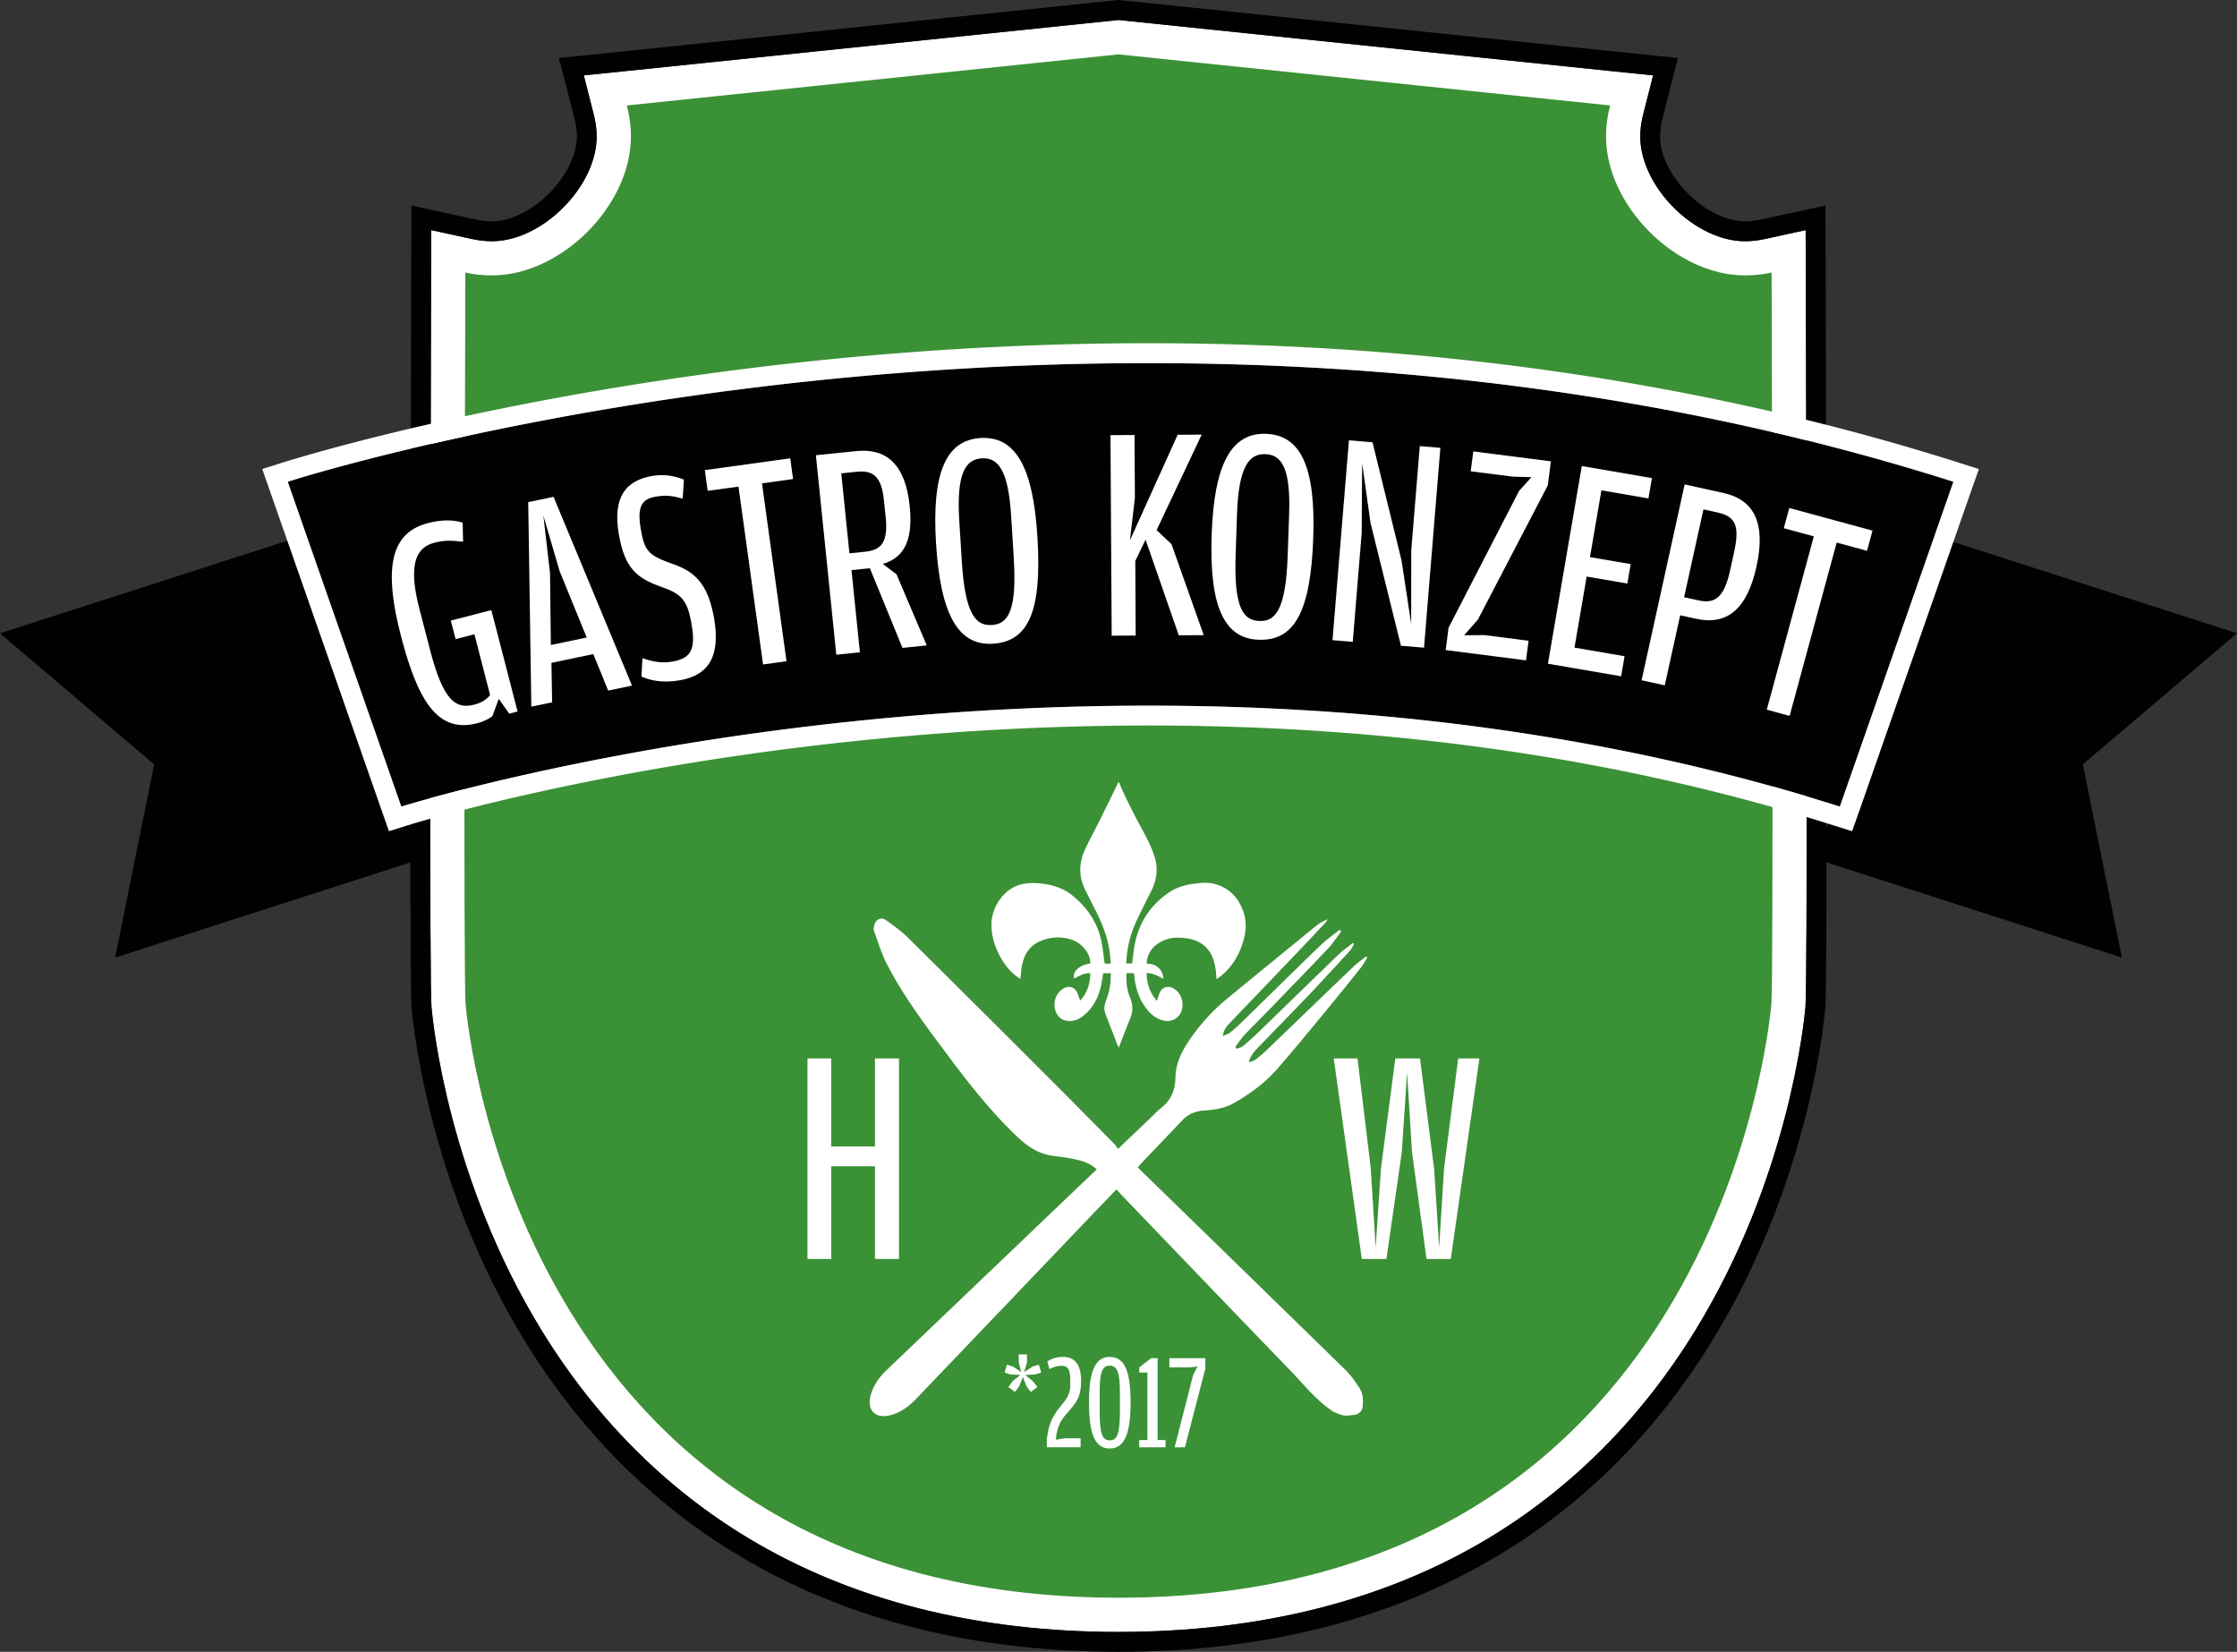
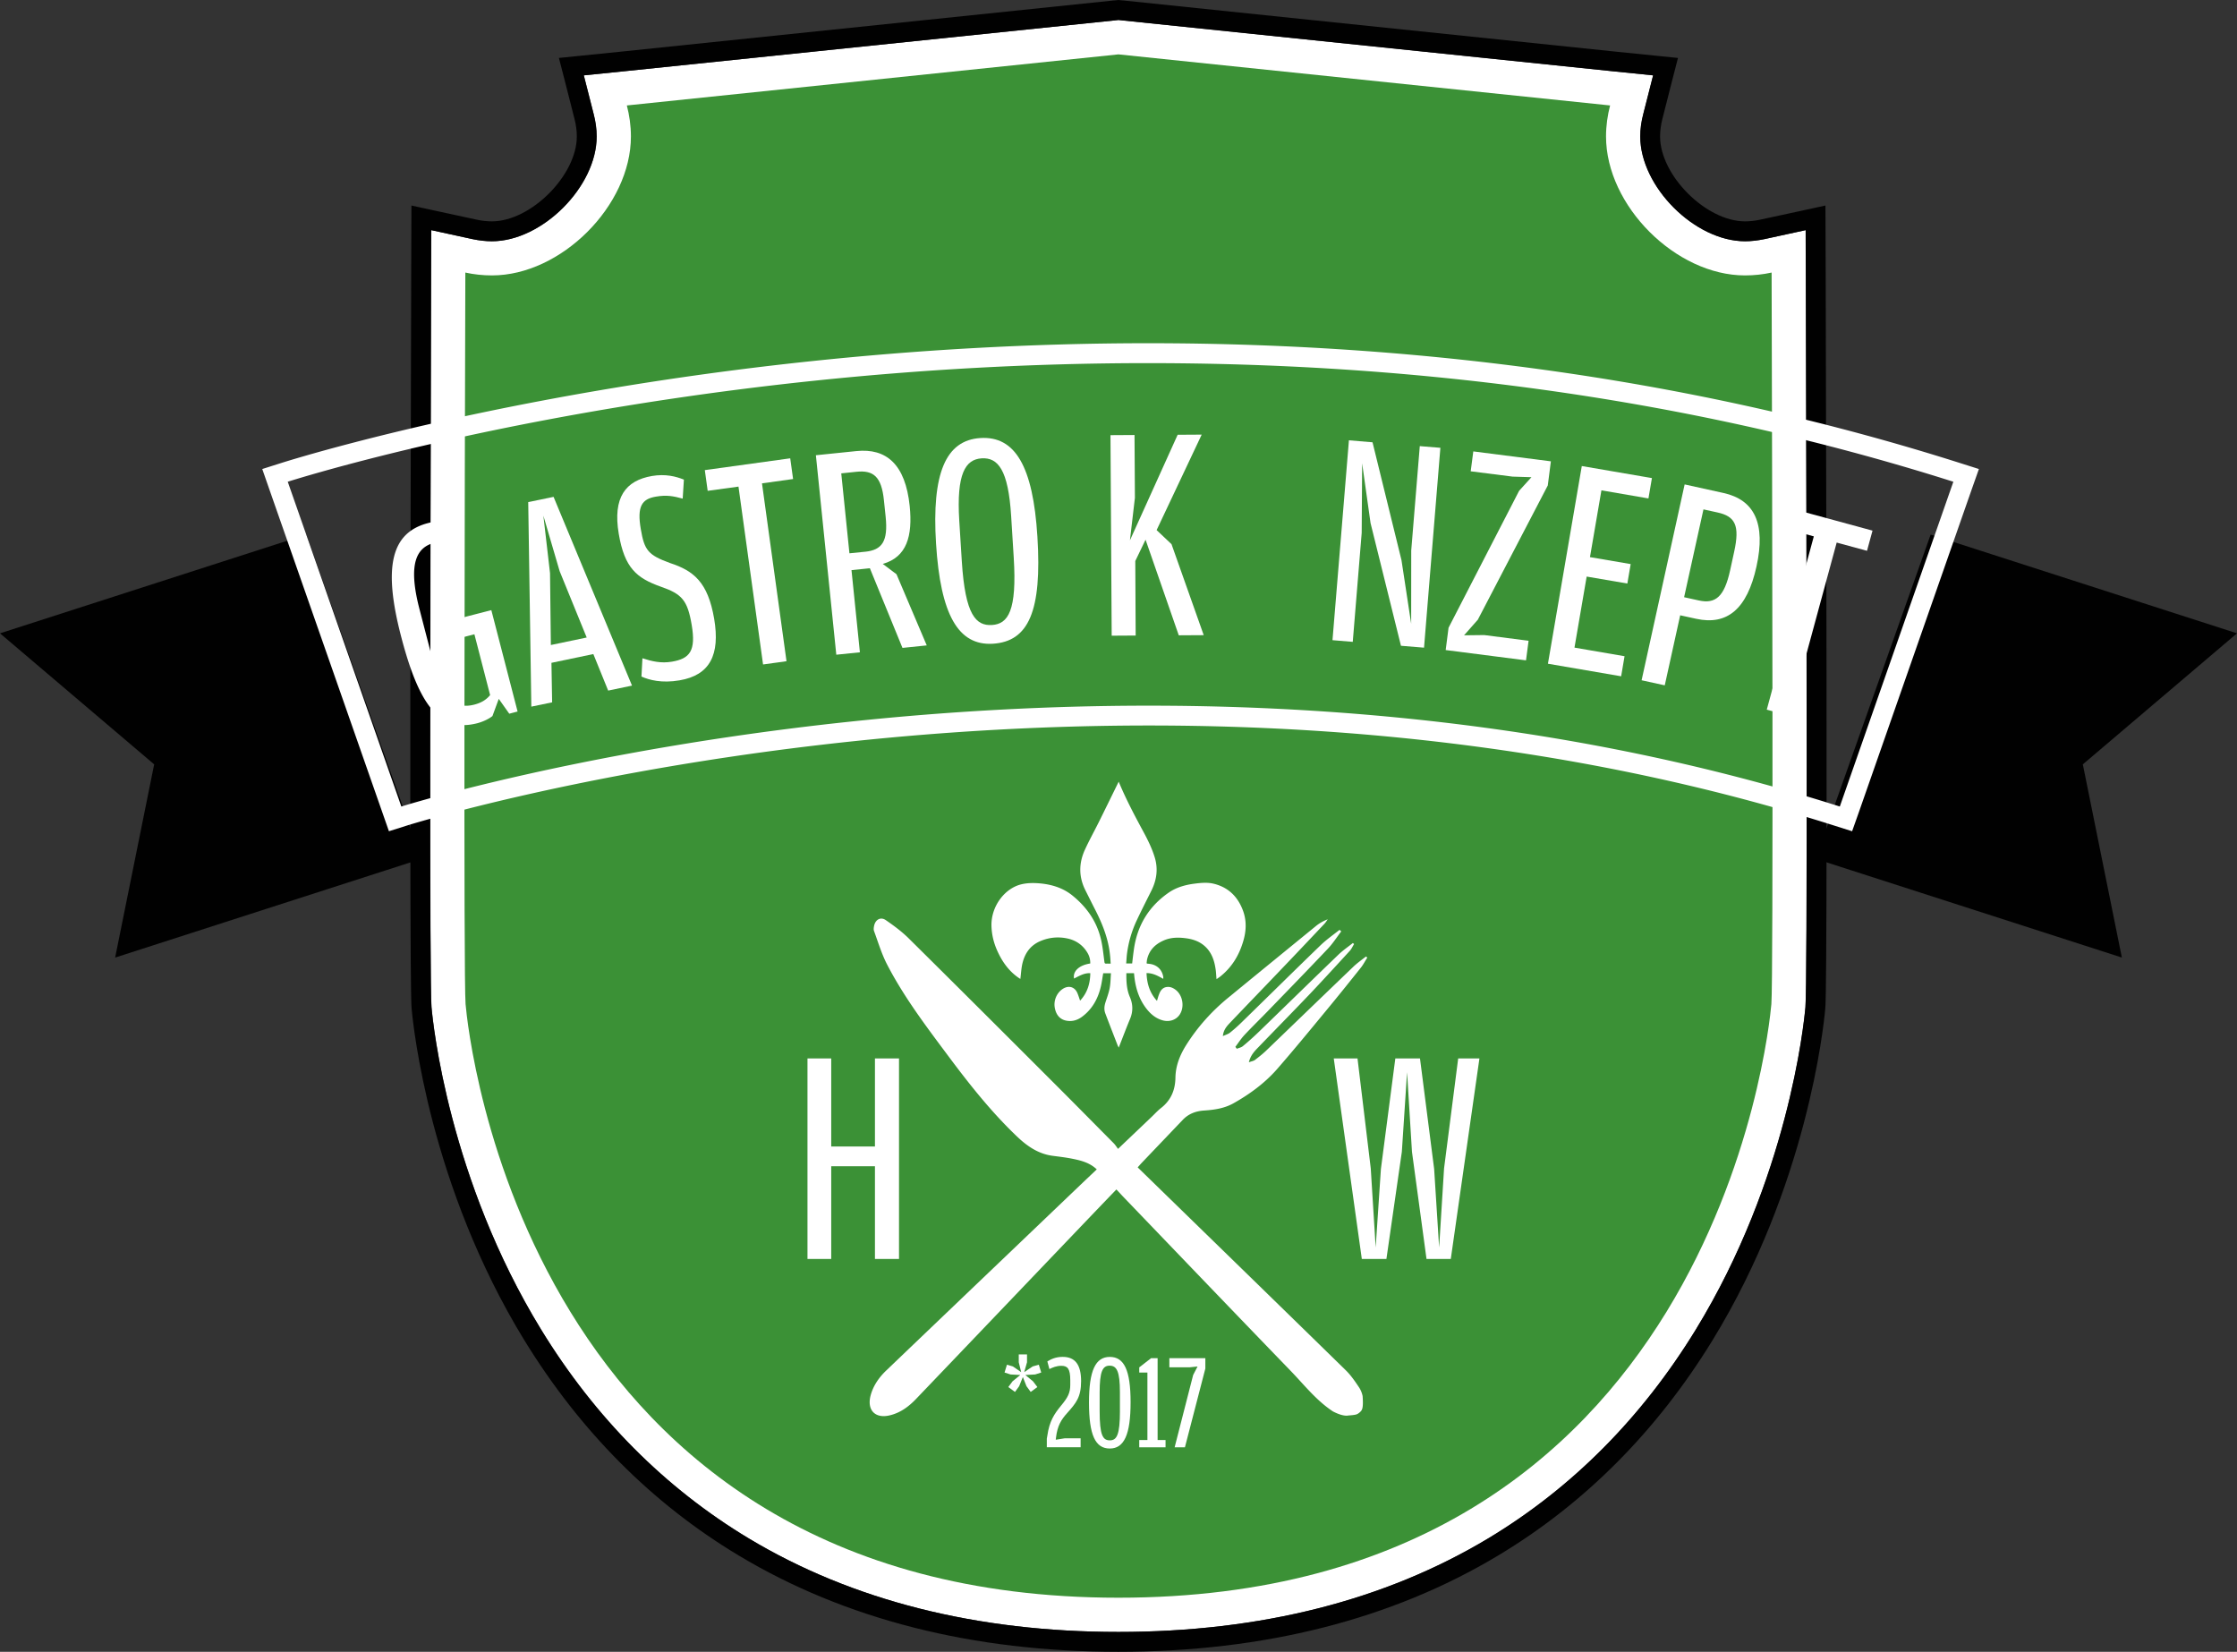
<svg xmlns="http://www.w3.org/2000/svg" id="Ebene_1" data-name="Ebene 1" viewBox="0 0 758.3 559.87">
  <rect x="0" y="0" width="758.3" height="559.87" fill="#333333" stroke="none" />
  <defs>
    <clipPath id="clippath">
      <path class="cls-4" d="M0 0h758.3v559.87H0z" />
    </clipPath>
    <clipPath id="clippath-1">
      <path class="cls-4" d="M0 0h758.3v559.87H0z" />
    </clipPath>
    <clipPath id="clippath-2">
      <path class="cls-4" d="M0 0h758.3v559.87H0z" />
    </clipPath>
    <clipPath id="clippath-3">
      <path class="cls-4" d="M0 0h758.3v559.87H0z" />
    </clipPath>
    <clipPath id="clippath-4">
-       <path class="cls-4" d="M0 0h758.3v559.87H0z" />
-     </clipPath>
+       </clipPath>
    <clipPath id="clippath-5">
-       <path class="cls-4" d="M0 0h758.3v559.87H0z" />
+       <path class="cls-4" d="M0 0h758.3v559.87H0" />
    </clipPath>
    <clipPath id="clippath-6">
      <path class="cls-4" d="M0 0h758.3v559.87H0z" />
    </clipPath>
    <style>.cls-3{fill:#fff}.cls-4{fill:none}.cls-9{fill:#010101}</style>
  </defs>
  <g clip-path="url(#clippath)">
    <path class="cls-3" d="M379.14 6.77l-1.15.13-166.66 17.28-13.41 1.36 3.33 13.08c.69 2.64 1.03 5.15 1.03 7.64 0 17.03-18.49 35.51-35.51 35.51-2.15 0-4.36-.26-6.56-.72l-14-3.05-.05 14.36c-.31 111.51-.54 241.38.13 249 .51 5.82 5.95 58.36 37.2 109.36 18.31 29.87 42 53.67 70.36 70.72 35.03 21.03 77.18 31.69 125.31 31.69s90.28-10.67 125.31-31.69c28.36-17.05 52.05-40.85 70.36-70.72 31.26-51 36.69-103.54 37.2-109.36.67-7.62.44-137.49.13-249L612.11 78l-14 3.05c-2.21.46-4.41.72-6.56.72-17.03 0-35.51-18.49-35.51-35.51 0-2.49.33-5 1.03-7.64l3.33-13.08-13.41-1.36L380.3 6.9l-1.15-.13z" />
    <path class="cls-9" d="M379.14 0l-.67.08-1.18.1-166.66 17.31-13.38 1.36-7.79.79 1.95 7.56 3.33 13.08c.54 2.1.79 4.05.79 5.97 0 13.18-15.59 28.77-28.77 28.77-1.67 0-3.41-.18-5.13-.56l-14.03-3.03-8.13-1.77-.03 8.33-.05 14.33c-.67 240.25-.05 247.31.15 249.64.54 5.97 6.13 59.97 38.18 112.26 18.9 30.82 43.33 55.38 72.64 72.97 36.08 21.67 79.38 32.67 128.77 32.67s92.69-11 128.77-32.67c29.31-17.59 53.74-42.15 72.64-72.97 32.05-52.31 37.64-106.28 38.18-112.26.21-2.33.82-9.38.15-249.64l-.05-14.33-.03-8.33-8.13 1.77-14.03 3.03c-1.72.38-3.46.56-5.13.56-13.18 0-28.77-15.59-28.77-28.77 0-1.92.26-3.87.79-5.97l3.33-13.08 1.95-7.56-7.79-.79-13.41-1.36L381.02.18l-1.21-.1-.67-.08zm0 6.77l1.15.13 166.66 17.28 13.41 1.36-3.33 13.08c-.69 2.64-1.03 5.15-1.03 7.64 0 17.03 18.49 35.51 35.51 35.51 2.15 0 4.36-.26 6.56-.72l14-3.05.05 14.36c.31 111.51.54 241.38-.13 249-.51 5.82-5.95 58.36-37.2 109.36-18.31 29.87-42 53.67-70.36 70.72-35.03 21.03-77.18 31.69-125.31 31.69s-90.28-10.67-125.31-31.69c-28.36-17.05-52.05-40.85-70.36-70.72-31.26-51-36.69-103.54-37.2-109.36-.67-7.62-.44-137.49-.13-249l.05-14.36 14 3.05c2.21.46 4.41.72 6.56.72 17.03 0 35.51-18.49 35.51-35.51 0-2.49-.33-5-1.03-7.64l-3.33-13.08 13.41-1.36L377.99 6.9l1.15-.13z" />
    <path d="M600.54 92.38c-2.9.64-5.92.97-9.03.97-23.44 0-47.1-23.64-47.1-47.1 0-3.64.51-7.15 1.38-10.51L379.13 18.43 212.49 35.74c.87 3.36 1.38 6.87 1.38 10.51 0 23.46-23.67 47.1-47.1 47.1-3.1 0-6.13-.33-9.03-.97-.21 70.36-.62 240.05.08 247.95.87 9.92 20.13 201.2 221.31 201.2s220.43-191.28 221.33-201.2c.69-7.9.28-177.59.08-247.95" fill="#3b9136" />
  </g>
  <path class="cls-9" d="M0 214.66l52.26 44.41-13.23 65.49 103.81-33.46-39.02-109.9L0 214.66zm615.46 76.43l103.81 33.46-13.23-65.48 52.26-44.41-103.85-33.46-38.99 109.89z" />
  <g clip-path="url(#clippath-1)">
-     <path class="cls-9" d="M623.66 273.35c-241-76.54-485.15-.77-487.58 0L97.57 163.3c11.51-3.67 285.51-88.64 564.61 0l-38.51 110.05z" />
    <path class="cls-3" d="M389.18 116.33v6.74-6.74c-164.25.03-288.46 38.9-293.66 40.54l-6.62 2.1 2.28 6.54 38.51 110.08 2.15 6.15 6.23-1.97c1.08-.33 108.64-33.87 251.46-33.87 83.26 0 161.31 11.41 232.07 33.87l6.23 1.97 2.18-6.15 38.49-110.08 2.31-6.54-6.62-2.1c-84.69-26.9-177.23-40.54-275.02-40.54m-.02 6.75c83.67 0 178.02 10.05 273 40.2l-38.49 110.08c-80.74-25.64-161.84-34.18-234.1-34.18-143.41-.03-251.89 33.67-253.51 34.18L97.54 163.28c7.62-2.41 129.46-40.2 291.61-40.2m67.67 356.71c2.87-.23 3.15-.31 4.03-1.03.87-.74 1.36-1.23 1.05-5.59-.21-1-.59-2-1.23-2.97-1.36-2.03-2.77-4.1-4.51-5.79-23.44-22.92-46.95-45.79-70.51-68.74.49-.54.85-.97 1.23-1.38 4.67-4.9 9.33-9.77 14-14.67 1.95-2.08 4.38-3 7.18-3.21 3.54-.23 7-.72 10.15-2.51 5.49-3.1 10.56-6.82 14.74-11.59 5.54-6.36 10.92-12.9 16.28-19.41 4.13-4.97 8.15-10 12.18-15.05.79-1.03 1.38-2.21 2.08-3.28-.15-.13-.31-.26-.44-.38-1.46 1.15-3 2.23-4.33 3.51-9.87 9.46-19.69 18.95-29.56 28.44-1.18 1.13-2.49 2.15-3.77 3.13-.46.33-1.1.44-2.05.77.59-2.41 1.95-3.79 3.28-5.15 5.85-6.08 11.79-12.1 17.62-18.23 4.51-4.77 8.95-9.62 13.38-14.46.56-.64.92-1.49 1.38-2.21-.13-.13-.28-.26-.41-.36-1.64 1.31-3.38 2.49-4.9 3.95-9.05 8.72-18.03 17.49-27.05 26.23a90.21 90.21 0 01-5.36 4.79c-.54.44-1.33.59-2.03.87-.15-.21-.31-.44-.49-.64 1-1.33 1.9-2.74 3.03-3.97 2.51-2.69 5.18-5.28 7.74-7.92 6.9-7.13 13.82-14.23 20.64-21.44 1.67-1.77 3-3.87 4.49-5.82-.21-.18-.38-.36-.59-.51-2.13 1.69-4.38 3.26-6.36 5.15-9.08 8.77-18.05 17.64-27.08 26.44a51.786 51.786 0 01-3.69 3.26c-.59.46-1.38.69-2.41 1.15.23-2.33 1.54-3.56 2.69-4.79 5.59-5.87 11.23-11.69 16.82-17.56 5-5.21 9.95-10.46 14.9-15.69.44-.46.77-1.03 1.15-1.54-1.56.59-2.9 1.36-4.05 2.31-9.87 8.05-19.74 16.1-29.59 24.18-5.72 4.67-10.59 10.1-14.51 16.38-2.05 3.33-3.41 6.82-3.49 10.74-.05 4.23-1.51 7.74-4.92 10.38-1.15.9-2.15 2.03-3.21 3.03-3.67 3.51-7.36 7-11.33 10.79-.54-.72-.9-1.31-1.38-1.82-6.62-6.67-13.2-13.36-19.85-20-16.56-16.56-33.13-33.1-49.79-49.59-2.31-2.28-5-4.26-7.67-6.1-1.74-1.21-3.46-.28-3.97 1.77-.13.62-.26 1.36-.05 1.9 1.41 3.85 2.59 7.82 4.46 11.41 5.77 11.13 13.36 21.1 20.82 31.1 7.13 9.56 14.54 18.9 23.2 27.15 3.44 3.28 7.26 5.92 12.15 6.54 1.97.26 3.95.49 5.9.85 3.18.62 6.38 1.28 8.97 3.74-2.46 2.33-4.85 4.59-7.21 6.85-21.38 20.44-42.79 40.87-64.15 61.31-2.49 2.38-4.44 5.18-5.33 8.56-1.26 4.97 1.67 7.87 6.62 6.62 3.56-.87 6.36-2.97 8.82-5.54 18.1-18.92 36.18-37.85 54.26-56.77 4.51-4.72 9-9.41 13.64-14.23 1.03 1.1 1.9 2.05 2.79 2.97 18.72 19.49 37.38 38.97 56.15 58.38 4.64 4.77 8.77 10.15 14.49 13.9 1.49.77 3.41 1.54 4.95 1.41" />
    <path class="cls-3" d="M376.56 329.86h-2.59c-.28 1.56-.46 3.1-.82 4.59-.97 4.08-2.9 7.59-6.33 10.15-1.46 1.08-3.08 1.64-4.92 1.41-2.41-.28-3.9-1.85-4.36-4.49-.44-2.54.77-5.21 2.95-6.49 1.9-1.08 3.79-.51 4.69 1.49.36.82.62 1.69.95 2.64 2.46-2.64 3.41-5.77 3.46-9.31-2.13-.1-3.79.97-5.51 1.82-.49-2.49 1.77-4.56 5.49-5.1.05-1.36-.31-2.62-1.03-3.77-1.51-2.46-3.74-4.03-6.51-4.67-3.21-.72-6.36-.44-9.38.85-3.62 1.54-5.49 4.49-6.21 8.23-.28 1.49-.36 3.03-.56 4.59-.13-.08-.33-.21-.51-.33-3.51-2.38-5.79-5.72-7.46-9.54-1.1-2.54-1.72-5.18-1.82-7.92-.26-6.69 4.44-13.03 10.33-14.33 2.21-.49 4.44-.44 6.67-.21 3.87.44 7.46 1.62 10.49 4.1 4.87 3.95 8.31 8.9 9.69 15.08.54 2.41.77 4.87 1.1 7.33.05.44.15.64.62.64.46-.03.92 0 1.51 0-.08-.97-.1-1.85-.21-2.74-.51-5.44-2.46-10.44-4.9-15.26-1.18-2.28-2.31-4.59-3.46-6.87-2.31-4.59-2.26-9.23-.13-13.82 1.41-3.08 3.05-6.03 4.56-9.05 2.31-4.64 4.56-9.28 6.85-13.92-.05-.03.03 0 .05.08 2.49 6 5.54 11.72 8.62 17.41 1.38 2.59 2.64 5.21 3.51 8 1.26 4 .72 7.82-1.13 11.51-1.64 3.28-3.31 6.56-4.87 9.87a37.955 37.955 0 00-3.41 11.82c-.1.92-.13 1.87-.23 2.9h2.03c.18-1.59.36-3.18.59-4.77 1.13-8.08 5.03-14.51 11.72-19.18 2.72-1.9 5.87-2.74 9.13-3.13 2.1-.26 4.21-.44 6.28.08 4.95 1.23 8.13 4.44 9.85 9.1 1.31 3.54 1.1 7.1 0 10.64-1.36 4.49-3.69 8.36-7.33 11.38-.49.44-1.05.79-1.64 1.21-.13-1.28-.15-2.51-.36-3.69-.51-3.33-1.74-6.31-4.67-8.31-1.56-1.05-3.33-1.59-5.21-1.85-2.62-.36-5.23-.36-7.69.74-2.92 1.28-4.97 3.33-5.64 6.56 0 .05-.03.1-.03.13-.1 1.33-.36 1.08.9 1.23 2.51.31 4.23 1.95 4.64 4.41.03.18 0 .36 0 .67-1.79-1-3.51-1.97-5.67-1.95.13 3.51 1.05 6.69 3.54 9.41.26-.85.44-1.56.72-2.26.49-1.33 1.28-2.36 2.82-2.46 1.15-.08 2.15.44 3.03 1.18 2.26 1.95 2.77 5.77 1.1 8.23-1.21 1.79-3.49 2.56-5.79 1.9-2.46-.69-4.28-2.33-5.77-4.36-2.08-2.85-3.18-6.1-3.67-9.56-.1-.67-.15-1.36-.23-2.05h-2.59c-.03 2.77.08 5.49 1.18 8.05 1.08 2.51 1.13 4.95.05 7.51-1.31 3.13-2.49 6.31-3.82 9.67-.23-.49-.38-.79-.51-1.13-1.33-3.44-2.69-6.9-4-10.38-.49-1.23-.41-2.49 0-3.77.51-1.62 1.13-3.21 1.44-4.87.31-1.64.31-3.33.44-5.08M166.9 242.72c-.97.79-2.87 1.82-5.1 2.41-12.92 3.33-19.87-6.41-25.87-29.56-6.08-23.44-3.36-35.03 9.18-38.28 5.05-1.31 9-1.03 11.72-.13l.15 6.44c-2.95-.21-5.36-.77-9.72.36-5.85 1.51-9.15 6.69-5.1 22.36l3.54 13.64c4.59 17.79 8.85 20.46 15.13 18.85 2.72-.72 4.15-1.85 5.31-3.21l-5.33-20.62-6.36 1.64-1.64-6.28 13.74-3.54 8.9 34.36-2.82.74-3.56-5.03-2.15 5.85z" />
  </g>
  <path class="cls-3" d="M189.7 193.56l-5.51-18.79 2.26 19.49.28 24.36 12.15-2.54-9.18-22.51zm-2.54 44.49l-7.05 1.46-1.05-69.33 8.59-1.77 26.59 63.97-8.08 1.69-5.03-12.38-14.2 2.97.23 13.38z" />
  <g clip-path="url(#clippath-2)">
    <path class="cls-3" d="M217.44 229.32l.33-6.21c3.23 1.05 6.33 1.79 10.03 1.15 6.08-1.03 8.15-3.72 6.67-12.46-1.41-8.33-3.26-10.46-10.46-12.95-8.23-2.92-12.31-6.36-14.26-17.9-2.1-12.36 2.31-18.08 11.26-19.62 4.54-.77 8.08.13 10.82 1.23l-.41 6.44c-3.21-.85-5.41-1.31-9.1-.67-4.74.79-6.44 3.31-5.1 11.03 1.21 7.21 2.54 8.77 9.87 11.46 8.08 2.64 12.87 6.49 15 18.92 2.05 12.15-1.41 19.1-11.72 20.85-6.08 1.05-10.38-.13-12.92-1.28" />
  </g>
  <path class="cls-3" d="M239.89 166.36l-.97-7.02 28.95-4 .97 7.02-10.54 1.47 8.31 60.28-7.95 1.1-8.33-60.28-10.44 1.43z" />
  <g clip-path="url(#clippath-3)">
    <path class="cls-3" d="M293.25 187.01c5.79-.59 7.82-3.54 6.97-11.85l-.59-5.62c-.82-8-3.56-10.23-9.28-9.64l-5.18.54 2.77 27.1 5.31-.54zm10.64 7.61l10.26 24.13-8.23.85-11.05-27-6.23.64 2.85 27.85-8 .82-6.92-67.61 13.72-1.41c10.18-1.05 16.62 4.49 18.08 18.62 1.03 10.18-.97 17.31-9.13 19.62l4.67 3.51zm39.74-5.74l-.87-13.97c-.97-15.74-4.49-19.9-10-19.56-5.54.36-8.56 5.26-7.59 21.08l.87 13.87c1.15 18.23 4.82 21.87 10.23 21.54 5.44-.36 8.51-4.72 7.36-22.95m-26.33-4.65c-1.49-23.77 3.26-35.03 15.03-35.77 11.77-.74 17.85 9.54 19.33 33.41 1.59 25.31-3 35.54-15.08 36.31-11.77.72-17.77-9.87-19.28-33.95" />
  </g>
  <path class="cls-3" d="M399.2 147.36l8.15-.05-15.28 32.36 5.05 4.77 10.92 30.84-8.46.05-11.26-32.41-3.48 7.23.13 25.26-8.13.05-.41-67.97 8.15-.05.13 21.3-1.69 14.41 16.18-35.79z" />
  <g clip-path="url(#clippath-4)">
    <path class="cls-3" d="M436.5 188.34l.49-13.97c.54-15.74-2.54-20.26-8.08-20.44-5.54-.21-9.03 4.38-9.59 20.23l-.46 13.9c-.64 18.26 2.67 22.23 8.1 22.41 5.41.21 8.9-3.87 9.54-22.13m-25.77-7.15c.82-23.79 6.62-34.56 18.41-34.15 11.79.41 16.85 11.23 16.03 35.13-.87 25.36-6.44 35.1-18.54 34.67-11.79-.41-16.74-11.54-15.9-35.64" />
  </g>
  <path class="cls-3" d="M457.26 149.24l8 .67 9.82 39.97 3.28 21.54.02-24.82 2.9-35.39 6.98.57-5.54 67.74-7.82-.64-10.31-41.59-2.85-20.26-.15 23.57-3.03 36.95-6.87-.57 5.57-67.74zm33.77 63.53l23.92-46.41 4.18-4.62-6.41-.2-14.18-1.8.88-6.74 26.3 3.36-1.05 8.18-23.72 45.51-4.66 5.28 6.84-.08 15.03 1.93-.87 6.64-27.23-3.49.97-7.56zm45.17-54.81l23.77 4.08-1.18 6.9-15.94-2.75-3.88 22.64 13.8 2.36-1.13 6.59-13.79-2.36-4.13 24.08 16.97 2.92-1.15 6.8-24.82-4.26 11.48-67z" />
  <g clip-path="url(#clippath-5)">
    <path class="cls-3" d="M575.88 203.52c5.62 1.23 8.62-1.21 10.59-10.18l1.38-6.33c1.95-8.87.38-12-5.64-13.31l-4.77-1.05-6.56 29.77 5 1.1zm-4.82-39.33l13.15 2.9c10.51 2.31 14.41 10.33 11.21 24.9-3.18 14.49-9.97 20.05-20.46 17.74l-5.41-1.18-5.23 23.74-7.85-1.72 14.59-66.38z" />
  </g>
  <path class="cls-3" d="M604.67 179.03l1.87-6.85 28.21 7.67-1.87 6.84-10.28-2.79-15.95 58.74-7.75-2.1 15.95-58.74-10.18-2.77zM345.34 459.07v2.66l.82 3.34-2.82-1.93-2-.59-.82 2.65 2.03.66 3.31.18-2.62 2.13-1.44 1.95 2.26 1.66 1.41-1.94 1.26-3.11 1.23 3.11 1.43 1.94 2.26-1.66-1.49-1.95-2.59-2.13 3.34-.18 2.05-.66-.82-2.65-2.08.59-2.87 1.93.95-3.34v-2.66h-2.8z" />
  <g clip-path="url(#clippath-6)">
    <path class="cls-3" d="M354.85 487.62l.18-1.03c.69-4.87 2.33-7.33 4.64-10.15 2.28-2.74 3.13-4.33 3.13-7.05v-1.59c0-3.95-.95-4.87-3.03-4.87-1.67 0-2.92.56-4.05 1.1l-.69-2.59c1.21-.74 2.79-1.54 5.21-1.54 4.28 0 6.23 2.74 6.23 8.23s-1.77 7.46-4.64 10.72c-2.15 2.36-3.41 4.46-3.87 8.44l-.08.69 3.1-.49h5.33v3.05h-11.46v-2.92zm24.78-9.43v-6.31c0-7.1-1.08-9-3.49-9s-3.38 2-3.38 9.15v6.26c0 8.18 1.08 9.9 3.44 9.9s3.44-1.82 3.44-10m-10.49-2.82c0-10.9 2.23-15.46 7.05-15.46s7.05 4.41 7.05 15.36-2.18 15.69-7.05 15.69-7.05-4.46-7.05-15.59" />
  </g>
  <path class="cls-3" d="M390.2 460.34l-4.02 3.12v1.75h2.77v22.87h-2.77v2.46h8.92v-2.46h-2.69v-27.74h-2.21zm6.19 0v3.1h6.82l2.74-.28-1.49 2.87-6.28 24.51h3.49l6.92-26.69v-3.51h-12.2zm-114.62-65.06v31.43h-8.05v-67.97h8.05v29.85h14.82v-29.85h8.16v67.97h-8.16v-31.43h-14.82zm170.35-36.54h8.05l4.49 37.28 1.67 26.82 1.77-26.62 4.89-37.48h8.36l4.8 37.48 1.69 26.62 1.67-26.82 4.79-37.28h7.2l-9.71 67.97h-8.23l-4.93-36.33-1.66-26.95-1.77 26.95-5.23 36.33h-8.34l-9.51-67.97z" />
</svg>